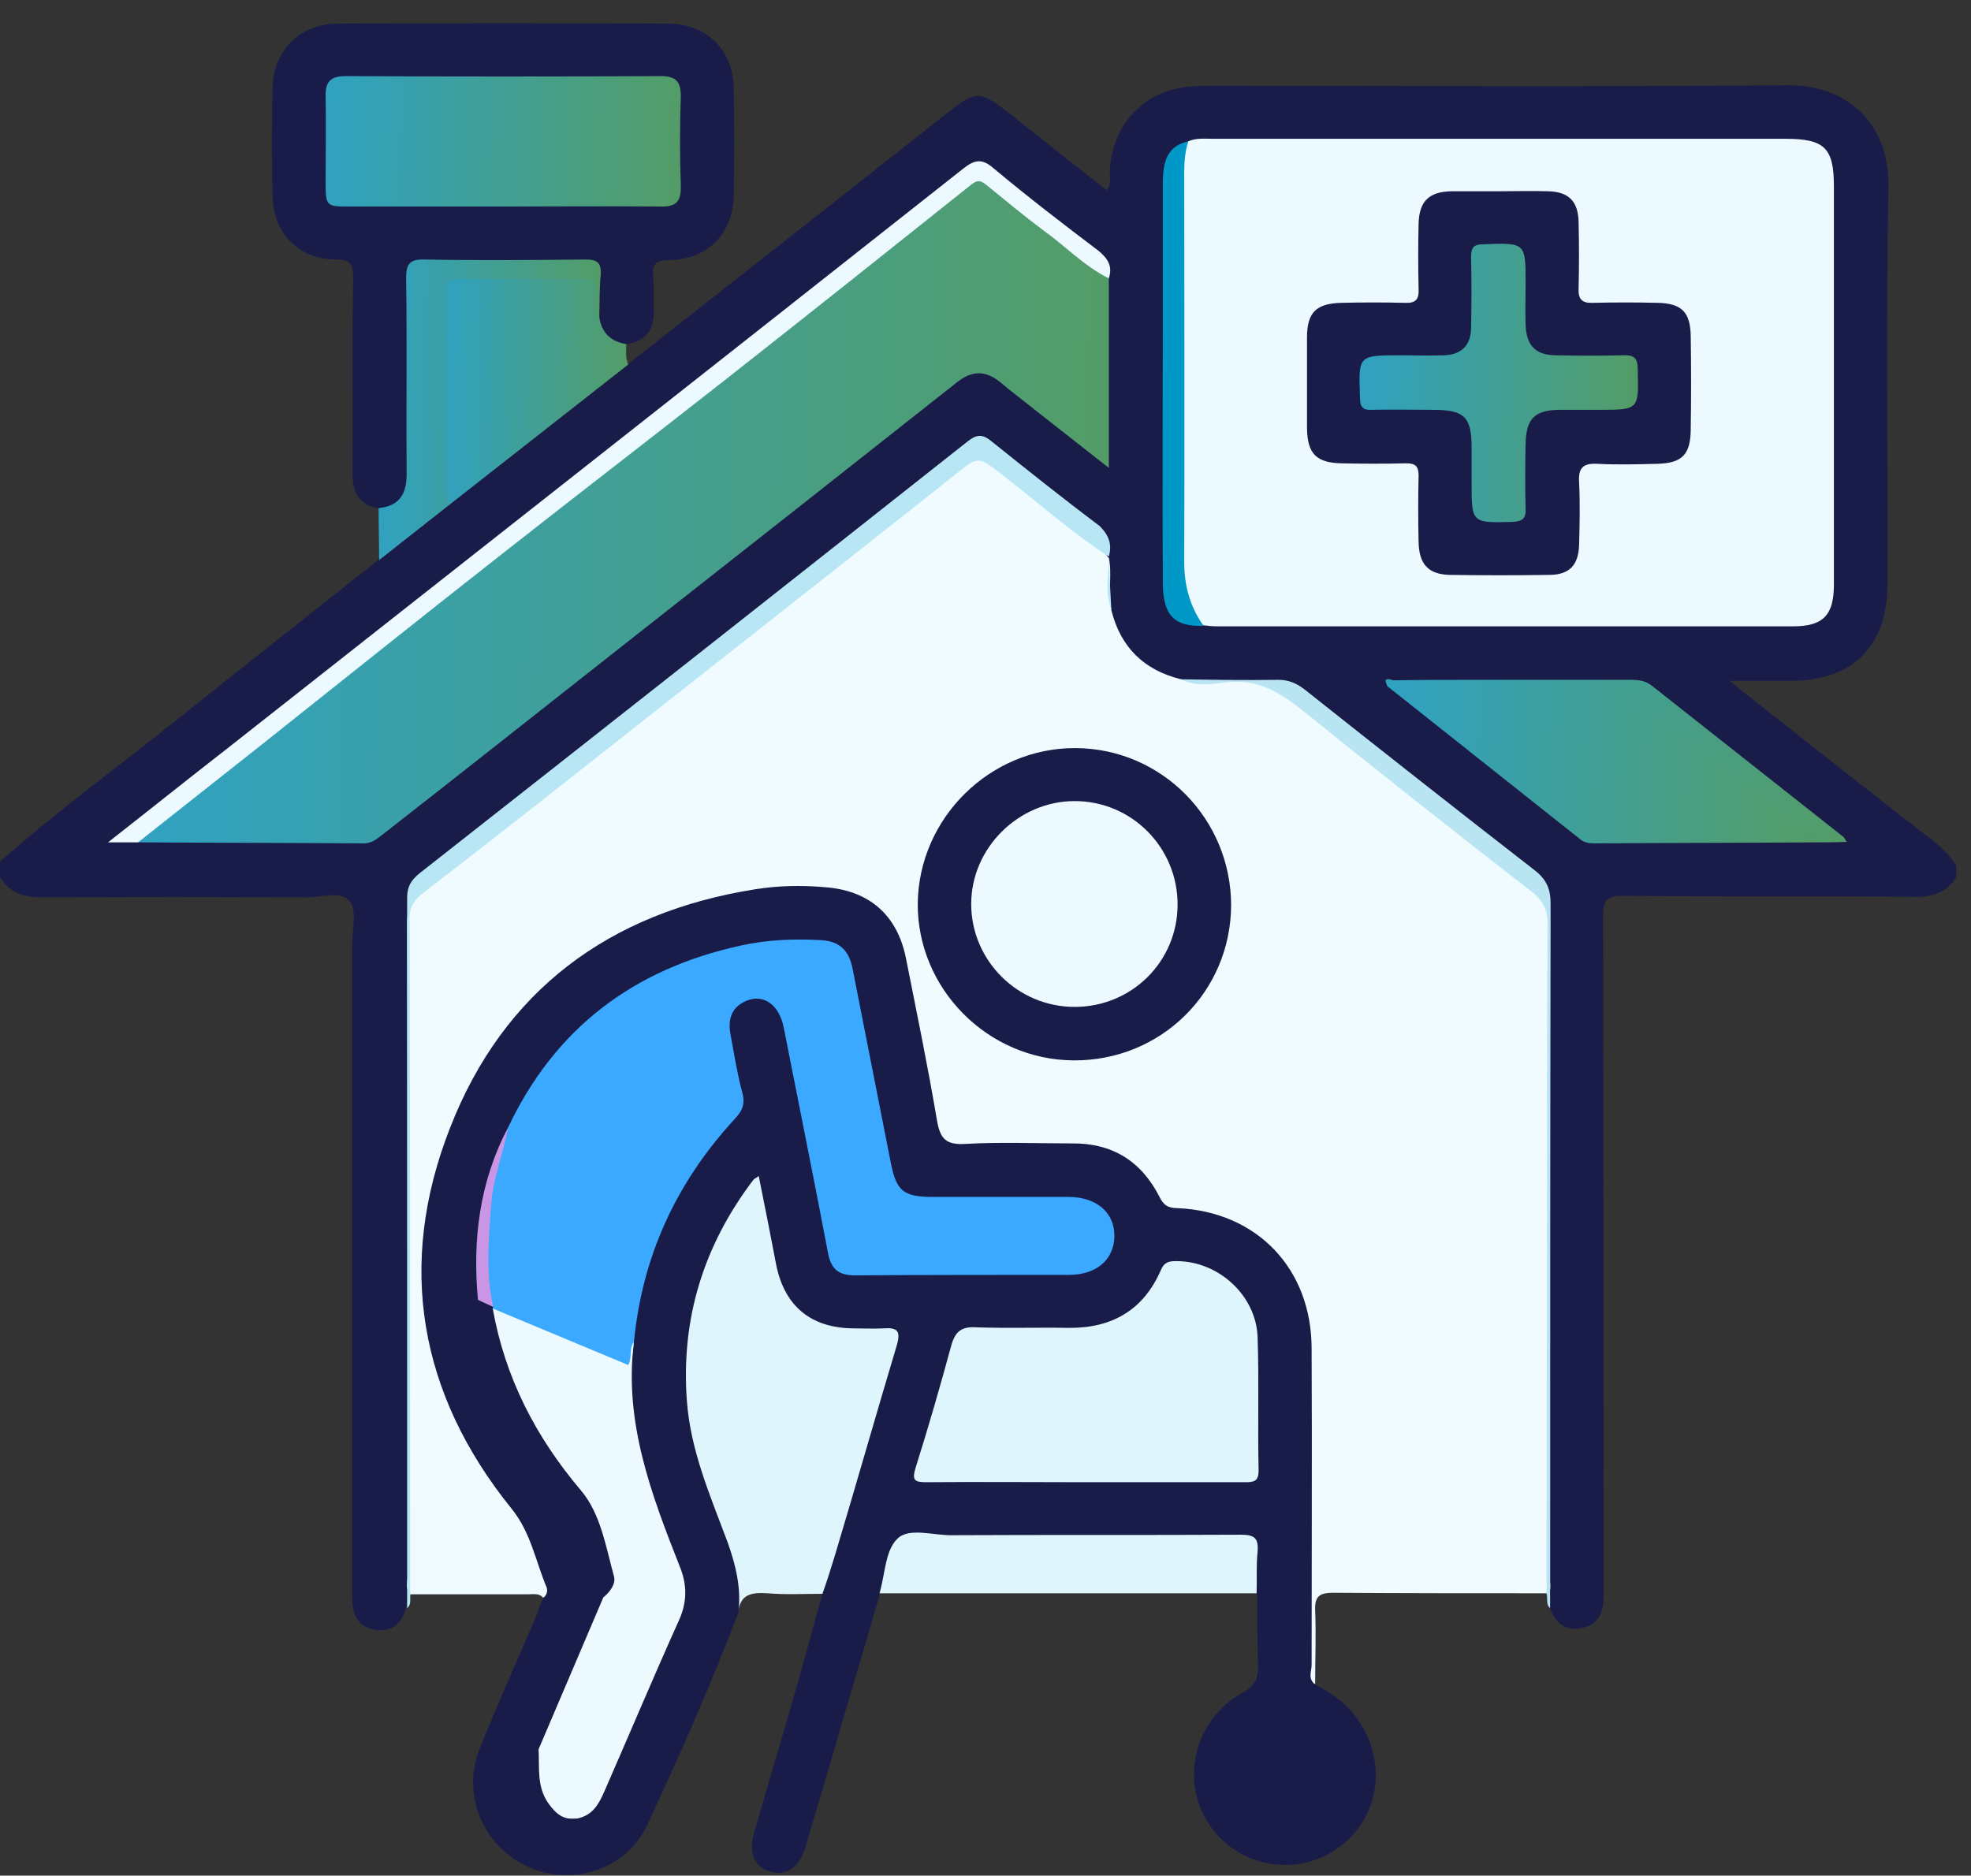
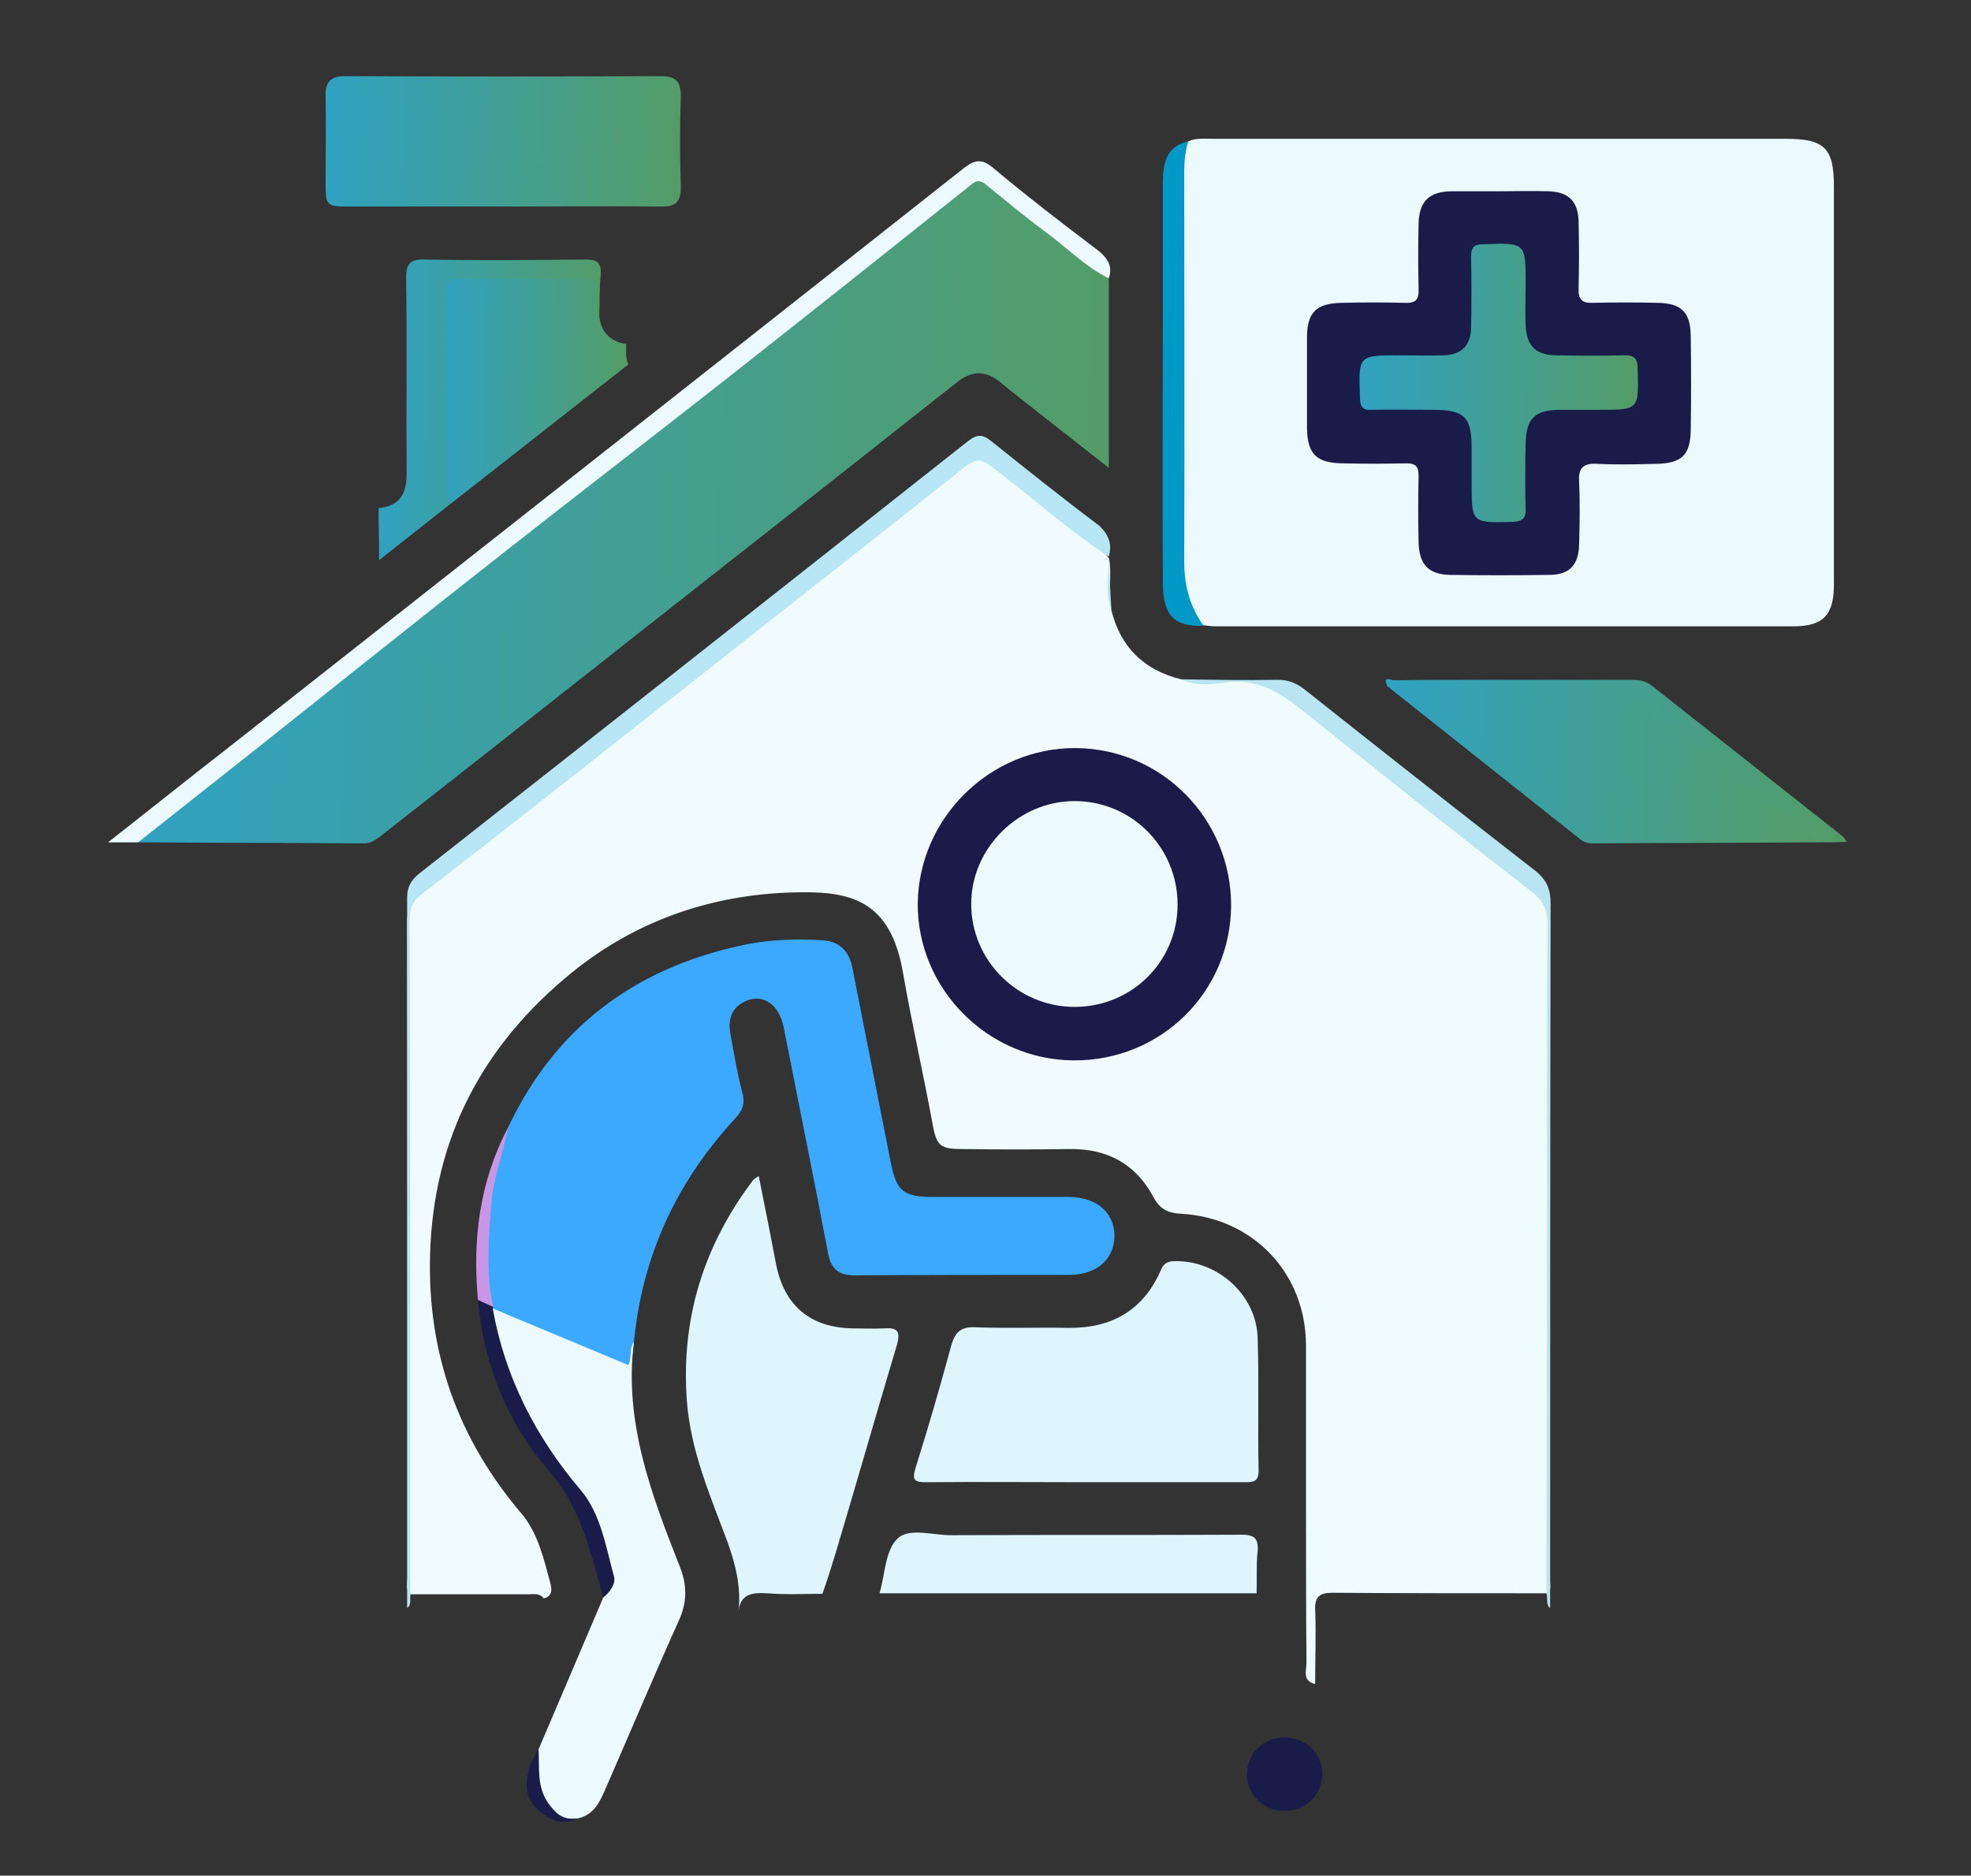
<svg xmlns="http://www.w3.org/2000/svg" width="83" height="79" viewBox="0 0 83 79" fill="none">
  <rect x="0" y="0" width="83" height="79" fill="#333333" stroke="none" />
-   <path d="M26.458 15.33C30.899 11.832 35.341 8.356 39.762 4.858C41.135 3.764 41.221 3.764 42.637 4.88C43.946 5.931 45.276 6.961 46.607 8.013C46.821 7.712 46.714 7.412 46.735 7.133C46.886 5.137 48.237 3.764 50.233 3.635C50.469 3.614 50.705 3.614 50.963 3.614C59.052 3.614 67.142 3.657 75.253 3.592C78.043 3.571 79.566 5.438 79.523 7.841C79.416 13.42 79.502 19.021 79.48 24.621C79.48 27.196 78.043 28.655 75.468 28.677C74.674 28.677 73.88 28.677 72.828 28.677C73.837 29.471 74.652 30.136 75.489 30.78C77.399 32.282 79.309 33.805 81.24 35.286C81.669 35.629 82.098 35.972 82.377 36.466C82.377 36.616 82.377 36.788 82.377 36.938C81.969 37.625 81.347 37.796 80.553 37.775C76.476 37.732 72.399 37.775 68.322 37.732C67.635 37.732 67.507 37.947 67.507 38.59C67.528 47.946 67.528 57.323 67.528 66.679C67.528 66.872 67.528 67.044 67.528 67.237C67.528 67.88 67.335 68.417 66.627 68.567C65.94 68.717 65.49 68.374 65.275 67.73C65.018 66.55 65.082 65.349 65.082 64.147C65.082 55.735 65.061 47.302 65.103 38.891C65.103 37.775 64.76 37.067 63.88 36.402C60.855 34.084 57.894 31.724 54.911 29.363C54.417 28.977 53.902 28.806 53.28 28.806C52.121 28.806 50.984 28.827 49.825 28.806C47.98 28.462 46.993 27.497 46.585 25.673C46.521 24.986 46.65 24.299 46.499 23.613C46.478 23.527 46.456 23.441 46.435 23.355C46.414 22.84 46.156 22.454 45.748 22.154C44.525 21.231 43.345 20.265 42.143 19.343C41.135 18.57 41.113 18.549 40.105 19.364C37.551 21.403 34.977 23.42 32.401 25.437C27.638 29.213 22.853 32.968 18.068 36.724C17.467 37.196 17.231 37.732 17.231 38.505C17.252 47.41 17.231 56.315 17.252 65.241C17.252 66.1 17.231 66.936 17.081 67.795C16.866 68.438 16.437 68.782 15.729 68.632C14.935 68.46 14.827 67.838 14.827 67.151C14.827 58.031 14.827 48.933 14.827 39.813C14.827 39.17 15.042 38.333 14.72 37.947C14.334 37.496 13.454 37.818 12.81 37.796C9.141 37.775 5.472 37.775 1.802 37.796C1.009 37.796 0.408 37.625 0 36.938C0 36.724 0 36.509 0 36.294C2.36 34.191 4.935 32.325 7.403 30.351C10.235 28.076 13.089 25.844 15.922 23.591C16.222 22.991 16.823 22.69 17.317 22.304C17.832 21.896 18.346 21.467 18.883 21.081C21.115 19.321 23.346 17.54 25.599 15.781C25.857 15.566 26.093 15.33 26.458 15.33Z" fill="#191C49" />
  <path d="M46.799 25.695C47.185 27.261 48.172 28.227 49.739 28.613C50.747 28.741 51.777 28.656 52.786 28.656C53.301 28.656 53.73 28.763 54.138 29.085C57.678 31.853 61.197 34.642 64.738 37.432C65.124 37.732 65.274 38.119 65.274 38.612C65.274 47.946 65.274 57.281 65.274 66.593C65.274 66.765 65.339 66.98 65.167 67.108C62.141 67.108 59.137 67.108 56.112 67.087C55.554 67.087 55.361 67.258 55.382 67.816C55.425 68.846 55.382 69.898 55.382 70.928C54.824 70.799 55.017 70.349 55.017 70.027C54.996 67.773 54.996 65.542 54.996 63.289C54.996 61.079 54.996 58.847 54.996 56.637C54.974 53.611 52.764 51.294 49.739 51.122C49.202 51.101 48.837 50.929 48.58 50.435C47.829 49.019 46.627 48.376 45.039 48.397C43.537 48.419 42.035 48.419 40.533 48.397C39.589 48.397 39.439 48.268 39.267 47.324C38.881 45.2 38.387 43.075 38.023 40.951C37.508 38.011 35.92 37.561 33.774 37.582C30.169 37.604 26.886 38.698 24.096 40.951C20.32 44.02 18.238 47.946 18.11 52.882C18.002 57.002 19.29 60.607 21.951 63.739C22.659 64.576 22.895 65.649 23.174 66.679C23.238 66.915 23.281 67.237 22.895 67.323C22.723 67.087 22.466 67.151 22.23 67.151C20.577 67.151 18.925 67.151 17.273 67.151C17.058 66.915 17.166 66.636 17.166 66.4C17.166 57.216 17.166 48.054 17.144 38.87C17.144 38.183 17.359 37.732 17.895 37.303C24.59 32.046 31.285 26.789 37.98 21.51C38.817 20.845 39.675 20.201 40.512 19.536C40.962 19.171 41.413 19.128 41.885 19.515C43.344 20.652 44.782 21.811 46.241 22.948C46.434 23.098 46.541 23.334 46.692 23.506V23.484C46.842 24.171 46.649 24.943 46.799 25.695Z" fill="#EFFBFF" />
-   <path d="M22.874 67.301C23.024 67.194 23.067 67.022 23.024 66.872C22.552 65.756 22.359 64.554 21.544 63.546C17.639 58.718 16.694 53.267 18.947 47.517C21.201 41.723 25.664 38.419 31.822 37.453C32.766 37.303 33.732 37.281 34.719 37.367C36.586 37.496 37.788 38.526 38.152 40.371C38.603 42.646 39.075 44.92 39.461 47.216C39.59 47.946 39.826 48.225 40.62 48.182C42.122 48.096 43.624 48.16 45.126 48.16C46.821 48.139 48.044 48.89 48.817 50.392C48.989 50.757 49.182 50.886 49.589 50.886C52.937 51.036 55.233 53.439 55.233 56.808C55.254 61.25 55.233 65.692 55.233 70.133C55.233 70.391 55.061 70.713 55.383 70.949C56.07 71.314 56.713 71.743 57.164 72.408C58.473 74.253 58.087 76.678 56.241 77.901C54.482 79.103 52.036 78.588 50.877 76.785C49.697 74.94 50.319 72.429 52.293 71.314C52.873 70.992 53.001 70.67 52.98 70.069C52.937 69.082 52.958 68.095 52.937 67.108C52.701 66.85 52.722 66.528 52.701 66.207C52.658 64.962 52.658 64.962 51.37 64.962C47.658 64.962 43.946 64.962 40.234 64.962C39.783 64.962 39.333 64.984 38.86 64.962C38.195 64.919 37.809 65.177 37.659 65.842C37.551 66.314 37.423 66.786 37.058 67.129C36.028 70.606 35.019 74.082 33.989 77.558C33.968 77.601 33.968 77.665 33.947 77.708C33.668 78.652 33.153 79.038 32.423 78.824C31.758 78.631 31.5 78.008 31.779 77.107C32.273 75.412 32.766 73.738 33.26 72.043C33.732 70.412 34.183 68.76 34.633 67.129C34.526 66.679 34.719 66.292 34.826 65.885C35.663 62.923 36.543 59.984 37.401 57.023C37.637 56.229 37.551 56.121 36.758 56.1C36.436 56.1 36.114 56.1 35.792 56.1C34.097 56.078 32.895 55.134 32.509 53.482C32.251 52.366 32.058 51.229 31.801 50.027C30.985 50.928 30.492 51.916 30.084 52.946C28.84 56.035 28.711 59.19 29.891 62.323C30.148 62.988 30.363 63.696 30.642 64.361C31.114 65.52 31.457 66.679 31.093 67.923C29.934 70.97 28.625 73.931 27.252 76.871C26.372 78.76 24.054 79.489 22.188 78.609C20.321 77.73 19.419 75.562 20.213 73.61C20.965 71.743 21.801 69.897 22.595 68.031C22.681 67.794 22.767 67.537 22.874 67.301Z" fill="#191C49" />
  <path d="M31.093 67.924C31.222 66.894 30.985 65.928 30.642 64.963C29.913 63.01 29.076 61.1 28.925 58.997C28.668 55.542 29.634 52.453 31.715 49.706C31.758 49.642 31.844 49.62 31.951 49.534C32.209 50.8 32.445 52.023 32.681 53.246C33.024 55.006 34.14 55.929 35.921 55.95C36.35 55.95 36.779 55.972 37.208 55.95C37.788 55.907 37.938 56.057 37.766 56.658C36.886 59.598 36.05 62.538 35.17 65.477C34.998 66.035 34.827 66.593 34.633 67.13C33.861 67.13 33.088 67.173 32.316 67.108C31.629 67.065 31.157 67.151 31.093 67.924Z" fill="#DEF5FC" />
  <path d="M37.037 67.108C37.273 66.314 37.273 65.306 37.788 64.812C38.282 64.319 39.312 64.683 40.127 64.662C44.161 64.641 48.217 64.662 52.251 64.641C52.809 64.641 53.002 64.769 52.959 65.349C52.895 65.928 52.938 66.529 52.916 67.108C47.637 67.108 42.337 67.108 37.037 67.108Z" fill="#DEF5FC" />
  <path d="M46.692 23.441C45.061 22.39 43.624 21.081 42.079 19.901C41.22 19.236 41.177 19.236 40.362 19.879C37.723 21.982 35.062 24.064 32.401 26.166C29.161 28.72 25.921 31.273 22.681 33.827C21.071 35.093 19.441 36.359 17.831 37.604C17.466 37.883 17.252 38.161 17.252 38.655C17.273 48.096 17.273 57.517 17.273 66.958C17.273 67.001 17.273 67.065 17.295 67.108C17.23 67.323 17.359 67.559 17.145 67.731C17.145 57.753 17.145 47.775 17.145 37.797C17.145 37.346 17.316 37.067 17.66 36.788C25.363 30.737 33.066 24.664 40.748 18.592C41.156 18.27 41.392 18.291 41.757 18.592C43.259 19.794 44.761 20.995 46.306 22.154C46.692 22.54 46.842 22.926 46.692 23.441Z" fill="#B9E6F4" />
  <path d="M65.126 67.129C65.126 61.25 65.147 55.37 65.147 49.491C65.147 45.972 65.147 42.431 65.168 38.912C65.168 38.333 64.997 37.947 64.503 37.56C61.263 35.05 58.044 32.496 54.847 29.921C53.882 29.149 52.937 28.569 51.607 28.741C51.006 28.827 50.341 28.913 49.719 28.612C51.092 28.634 52.444 28.655 53.817 28.634C54.246 28.634 54.568 28.762 54.912 29.02C58.13 31.573 61.37 34.127 64.632 36.659C65.126 37.045 65.297 37.453 65.297 38.054C65.276 47.946 65.276 57.838 65.276 67.73C65.083 67.58 65.19 67.323 65.126 67.129Z" fill="#B9E5F3" />
-   <path d="M15.921 21.403C15.063 21.252 14.827 20.673 14.848 19.879C14.87 17.154 14.827 14.429 14.87 11.704C14.87 11.124 14.762 10.931 14.14 10.931C12.595 10.931 11.522 9.837 11.479 8.313C11.437 6.768 11.437 5.202 11.479 3.657C11.522 2.112 12.66 0.996 14.226 0.996C18.861 0.975 23.496 0.975 28.131 0.996C29.783 0.996 30.899 2.133 30.899 3.786C30.92 5.266 30.92 6.725 30.899 8.206C30.877 9.815 29.826 10.931 28.195 10.953C27.616 10.953 27.444 11.124 27.509 11.682C27.552 12.133 27.509 12.583 27.53 13.034C27.573 13.849 27.23 14.364 26.393 14.493C25.599 14.6 25.234 14.214 25.062 13.206C25.019 11.081 25.449 11.189 23.045 11.189C21.522 11.189 19.998 11.189 18.475 11.189C17.423 11.189 17.337 11.274 17.337 12.347C17.337 14.772 17.337 17.218 17.337 19.643C17.337 20.072 17.359 20.501 17.144 20.888C16.844 21.317 16.501 21.639 15.921 21.403Z" fill="#191C49" />
  <path d="M25.235 13.334C25.32 13.999 25.707 14.386 26.372 14.493C26.372 14.772 26.329 15.072 26.458 15.351C23.968 17.304 21.479 19.256 18.99 21.209C18.54 21.123 18.604 20.737 18.604 20.458C18.582 17.797 18.582 15.137 18.604 12.454C18.604 11.854 18.904 11.51 19.527 11.489C21.157 11.467 22.788 11.467 24.419 11.489C24.956 11.489 25.277 11.682 25.213 12.304C25.149 12.626 25.127 12.991 25.235 13.334Z" fill="url(#paint0_linear_1559_1076)" />
  <path d="M25.235 13.334C25.084 13.184 25.106 12.991 25.106 12.819C25.127 11.618 25.192 11.746 23.947 11.746C22.445 11.746 20.965 11.746 19.462 11.746C19.119 11.746 18.819 11.746 18.819 12.218C18.819 15.115 18.819 18.034 18.84 20.93C18.84 21.016 18.926 21.102 18.99 21.209C17.982 22.003 16.973 22.797 15.965 23.591C15.965 22.862 15.943 22.132 15.943 21.402C16.802 21.317 17.123 20.823 17.123 19.986C17.102 17.24 17.145 14.472 17.102 11.725C17.102 11.081 17.274 10.909 17.918 10.931C20.171 10.974 22.424 10.952 24.655 10.931C25.149 10.931 25.32 11.06 25.299 11.553C25.235 12.154 25.256 12.733 25.235 13.334Z" fill="url(#paint1_linear_1559_1076)" />
  <path d="M50.04 5.953C50.361 5.803 50.726 5.846 51.069 5.846C59.116 5.846 67.142 5.846 75.188 5.846C76.841 5.846 77.227 6.232 77.227 7.863C77.227 13.442 77.227 19.042 77.227 24.621C77.227 25.909 76.776 26.381 75.51 26.381C67.421 26.381 59.331 26.381 51.241 26.381C51.048 26.381 50.876 26.359 50.683 26.338C50.04 26.016 49.846 25.394 49.696 24.771C49.61 24.428 49.632 24.085 49.632 23.741C49.632 18.313 49.632 12.862 49.632 7.433C49.632 6.897 49.568 6.361 50.04 5.953Z" fill="#ECF9FF" />
  <path d="M46.693 11.725C46.693 14.321 46.693 16.939 46.693 19.707C45.663 18.892 44.719 18.162 43.796 17.433C43.238 16.982 42.659 16.553 42.101 16.081C41.479 15.588 40.921 15.609 40.298 16.102C35.685 19.75 31.05 23.398 26.437 27.025C23.003 29.728 19.591 32.432 16.158 35.114C15.901 35.307 15.686 35.522 15.321 35.522C12.167 35.5 8.991 35.5 5.837 35.479C5.794 35.007 6.223 34.878 6.502 34.664C9.42 32.368 12.339 30.05 15.257 27.754C20.943 23.269 26.651 18.785 32.337 14.3C35.106 12.111 37.874 9.923 40.663 7.755C40.964 7.519 41.243 7.326 41.586 7.605C43.26 9 45.084 10.223 46.693 11.725Z" fill="url(#paint2_linear_1559_1076)" />
  <path d="M76.583 35.479C73.429 35.501 70.253 35.501 67.099 35.522C66.884 35.522 66.691 35.479 66.519 35.329C63.816 33.183 61.112 31.037 58.408 28.892C58.43 28.548 58.709 28.677 58.88 28.677C61.842 28.677 64.824 28.677 67.785 28.677C68.193 28.677 68.515 28.827 68.815 29.063C71.261 30.973 73.708 32.883 76.132 34.814C76.347 34.964 76.647 35.114 76.583 35.479Z" fill="url(#paint3_linear_1559_1076)" />
  <path d="M46.692 11.725C45.662 11.21 44.868 10.373 43.946 9.708C43.109 9.086 42.315 8.421 41.521 7.777C41.285 7.584 41.135 7.584 40.899 7.777C37.508 10.481 34.118 13.184 30.706 15.867C27.595 18.313 24.44 20.738 21.329 23.184C17.853 25.909 14.398 28.677 10.943 31.424C9.227 32.775 7.531 34.127 5.815 35.479C5.45 35.479 5.107 35.479 4.549 35.479C6.33 34.084 7.961 32.775 9.591 31.509C19.913 23.377 30.256 15.244 40.577 7.09C41.07 6.704 41.371 6.683 41.843 7.09C43.28 8.292 44.761 9.429 46.263 10.566C46.649 10.888 46.864 11.21 46.692 11.725Z" fill="#ECF9FF" />
  <path d="M50.039 5.953C49.911 6.36 49.868 6.79 49.868 7.219C49.868 12.69 49.889 18.184 49.868 23.655C49.868 24.664 50.104 25.544 50.683 26.359C49.46 26.402 48.988 25.93 48.967 24.621C48.945 20.694 48.967 16.767 48.967 12.819C48.967 11.081 48.967 9.343 48.967 7.605C48.988 6.832 49.138 6.146 50.039 5.953Z" fill="#0099C7" />
  <path d="M76.584 35.479C74.996 34.213 73.408 32.926 71.799 31.66C70.704 30.78 69.567 29.943 68.473 29.063C68.237 28.87 68.001 28.763 67.679 28.763C64.76 28.763 61.842 28.763 58.945 28.763C58.752 28.763 58.559 28.741 58.43 28.892C58.173 28.441 58.623 28.656 58.688 28.656C59.847 28.634 60.984 28.634 62.143 28.634C64.31 28.634 66.477 28.634 68.644 28.634C68.966 28.634 69.267 28.656 69.546 28.87C72.228 30.994 74.91 33.097 77.592 35.222C77.657 35.265 77.678 35.329 77.764 35.458C77.313 35.479 76.949 35.479 76.584 35.479Z" fill="url(#paint4_linear_1559_1076)" />
  <path d="M46.8 25.694C46.521 24.943 46.693 24.192 46.693 23.441C46.714 24.171 46.757 24.943 46.8 25.694Z" fill="#B9E6F4" />
  <path d="M51.843 38.14C51.822 41.788 48.882 44.685 45.213 44.663C41.586 44.642 38.625 41.638 38.647 38.054C38.69 34.449 41.694 31.488 45.299 31.509C48.925 31.531 51.843 34.492 51.843 38.14Z" fill="#191C49" />
  <path d="M21.393 47.495C23.367 43.311 26.671 40.822 31.156 39.835C32.293 39.577 33.431 39.535 34.589 39.599C35.34 39.642 35.748 40.028 35.898 40.779C36.435 43.504 36.971 46.229 37.508 48.955C37.744 50.156 38.023 50.414 39.288 50.414C41.198 50.414 43.087 50.414 44.996 50.414C46.176 50.414 46.949 51.079 46.928 52.087C46.906 53.053 46.176 53.697 45.018 53.697C42.014 53.697 39.01 53.697 36.005 53.718C35.319 53.718 34.997 53.461 34.868 52.774C34.267 49.598 33.624 46.444 33.001 43.268C32.808 42.324 32.164 41.852 31.435 42.152C30.77 42.431 30.641 42.968 30.77 43.611C30.92 44.427 31.049 45.242 31.263 46.036C31.392 46.53 31.242 46.809 30.92 47.152C28.474 49.813 27.036 52.924 26.693 56.551C26.564 57.774 26.543 57.817 25.384 57.302C23.817 56.615 22.186 56.079 20.706 55.199C20.642 55.134 20.599 55.049 20.556 54.963C20.212 53.246 20.32 51.551 20.663 49.856C20.813 49.04 21.135 48.289 21.393 47.495Z" fill="#3AA9FF" />
  <path d="M45.62 62.43C43.431 62.43 41.221 62.409 39.032 62.43C38.517 62.43 38.388 62.366 38.56 61.808C39.096 60.113 39.59 58.396 40.062 56.658C40.234 56.057 40.513 55.864 41.135 55.907C42.422 55.95 43.71 55.907 44.997 55.929C46.821 55.95 48.152 55.178 48.881 53.504C49.031 53.139 49.246 53.118 49.546 53.118C51.306 53.118 52.894 54.555 52.958 56.315C53.023 58.182 52.958 60.049 53.001 61.937C53.001 62.409 52.787 62.43 52.422 62.43C50.126 62.43 47.873 62.43 45.62 62.43Z" fill="#DEF5FC" />
  <path d="M20.75 55.113C22.66 55.907 24.549 56.701 26.458 57.495C26.63 57.151 26.48 56.786 26.694 56.529C26.265 59.919 27.445 62.988 28.647 66.035C28.947 66.807 28.926 67.516 28.583 68.266C27.51 70.648 26.501 73.052 25.45 75.455C25.214 75.991 24.956 76.463 24.312 76.592C23.261 76.742 22.403 75.82 22.488 74.597C22.51 74.275 22.574 73.974 22.682 73.674C23.583 71.55 24.506 69.404 25.407 67.279C25.664 66.786 25.643 66.271 25.471 65.734C24.999 64.34 24.484 63.009 23.497 61.851C22.167 60.284 21.33 58.417 20.815 56.422C20.707 55.993 20.471 55.563 20.75 55.113Z" fill="#ECF9FF" />
  <path d="M20.749 55.113C21.264 58.01 22.552 60.52 24.462 62.773C25.298 63.761 25.513 65.155 25.856 66.4C25.942 66.7 25.685 67.065 25.406 67.28C24.869 65.434 24.504 63.546 23.152 62.001C21.372 59.941 20.363 57.495 20.127 54.748C20.449 54.619 20.578 54.877 20.771 55.049L20.749 55.113Z" fill="#191C49" />
  <path d="M54.074 76.271C53.194 76.271 52.465 75.541 52.508 74.683C52.551 73.824 53.194 73.202 54.074 73.181C54.997 73.181 55.683 73.824 55.683 74.726C55.662 75.627 54.975 76.292 54.074 76.271Z" fill="#191C49" />
  <path d="M20.771 55.049C20.556 54.941 20.342 54.856 20.127 54.748C19.891 52.216 20.192 49.77 21.393 47.496C21.2 48.59 20.749 49.641 20.685 50.757C20.578 52.195 20.449 53.633 20.771 55.049Z" fill="#C896E4" />
  <path d="M22.68 73.674C22.723 74.447 22.594 75.241 23.088 75.949C23.41 76.4 23.731 76.678 24.311 76.593C23.646 76.936 23.109 76.635 22.659 76.228C22.143 75.777 22.101 75.155 22.272 74.533C22.337 74.211 22.53 73.953 22.68 73.674Z" fill="#191C49" />
  <path d="M21.201 8.699C19.055 8.699 16.91 8.699 14.764 8.699C13.712 8.699 13.712 8.699 13.712 7.605C13.712 6.425 13.734 5.245 13.712 4.064C13.691 3.464 13.905 3.206 14.549 3.206C18.97 3.228 23.39 3.228 27.81 3.206C28.433 3.206 28.669 3.399 28.669 4.043C28.626 5.309 28.626 6.553 28.669 7.82C28.69 8.485 28.476 8.721 27.81 8.699C25.6 8.678 23.411 8.699 21.201 8.699Z" fill="url(#paint5_linear_1559_1076)" />
  <path d="M63.107 8.056C63.794 8.056 64.502 8.034 65.189 8.056C66.068 8.077 66.455 8.485 66.476 9.343C66.498 10.288 66.498 11.21 66.476 12.154C66.455 12.605 66.626 12.777 67.077 12.755C67.978 12.734 68.901 12.734 69.802 12.755C70.789 12.777 71.175 13.12 71.197 14.129C71.218 15.459 71.218 16.811 71.197 18.141C71.175 19.171 70.811 19.515 69.759 19.536C68.922 19.557 68.085 19.579 67.27 19.536C66.605 19.493 66.455 19.772 66.498 20.351C66.54 21.21 66.519 22.068 66.498 22.926C66.476 23.806 66.09 24.214 65.232 24.214C63.837 24.235 62.442 24.235 61.047 24.214C60.146 24.192 59.76 23.763 59.738 22.84C59.717 21.896 59.717 20.974 59.738 20.029C59.738 19.643 59.61 19.515 59.223 19.515C58.322 19.536 57.399 19.536 56.498 19.515C55.425 19.493 55.06 19.107 55.039 18.055C55.039 16.768 55.039 15.48 55.039 14.214C55.039 13.163 55.425 12.777 56.498 12.755C57.378 12.734 58.258 12.734 59.159 12.755C59.631 12.777 59.76 12.605 59.738 12.154C59.717 11.253 59.717 10.331 59.738 9.429C59.76 8.485 60.167 8.077 61.112 8.056C61.777 8.056 62.442 8.056 63.107 8.056Z" fill="#191C49" />
  <path d="M49.589 38.097C49.589 40.5 47.658 42.41 45.254 42.41C42.851 42.41 40.898 40.457 40.898 38.075C40.898 35.715 42.894 33.741 45.254 33.741C47.658 33.741 49.589 35.693 49.589 38.097Z" fill="#ECF9FF" />
  <path d="M61.97 19.9C61.97 19.557 61.97 19.214 61.97 18.849C61.97 17.561 61.669 17.261 60.339 17.261C59.481 17.261 58.622 17.24 57.764 17.261C57.378 17.283 57.27 17.132 57.27 16.746C57.206 14.965 57.185 14.965 58.966 14.965C59.588 14.965 60.189 14.986 60.811 14.965C61.541 14.944 61.948 14.536 61.948 13.806C61.97 12.819 61.97 11.832 61.948 10.845C61.948 10.438 62.034 10.287 62.485 10.287C64.244 10.223 64.244 10.223 64.244 11.94C64.244 12.519 64.223 13.12 64.244 13.699C64.287 14.579 64.674 14.965 65.553 14.965C66.497 14.986 67.42 14.986 68.364 14.965C68.815 14.944 68.965 15.094 68.965 15.544C69.008 17.261 69.029 17.261 67.334 17.261C66.776 17.261 66.218 17.261 65.639 17.261C64.609 17.283 64.266 17.647 64.244 18.699C64.223 19.6 64.223 20.523 64.244 21.424C64.266 21.832 64.116 21.96 63.708 21.982C61.97 22.025 61.97 22.046 61.97 20.308C61.97 20.179 61.97 20.029 61.97 19.9Z" fill="url(#paint6_linear_1559_1076)" />
  <defs>
    <linearGradient id="paint0_linear_1559_1076" x1="16.219" y1="15.039" x2="28.545" y2="15.183" gradientUnits="userSpaceOnUse">
      <stop offset="0.027" stop-color="#26A3D9" />
      <stop offset="1" stop-color="#5D9B4F" />
    </linearGradient>
    <linearGradient id="paint1_linear_1559_1076" x1="13.126" y1="15.567" x2="27.783" y2="15.723" gradientUnits="userSpaceOnUse">
      <stop offset="0.027" stop-color="#26A3D9" />
      <stop offset="1" stop-color="#5D9B4F" />
    </linearGradient>
    <linearGradient id="paint2_linear_1559_1076" x1="-6.466" y1="17.744" x2="57.511" y2="19.087" gradientUnits="userSpaceOnUse">
      <stop offset="0.027" stop-color="#26A3D9" />
      <stop offset="1" stop-color="#5D9B4F" />
    </linearGradient>
    <linearGradient id="paint3_linear_1559_1076" x1="52.934" y1="31.169" x2="81.378" y2="32.255" gradientUnits="userSpaceOnUse">
      <stop offset="0.027" stop-color="#26A3D9" />
      <stop offset="1" stop-color="#5D9B4F" />
    </linearGradient>
    <linearGradient id="paint4_linear_1559_1076" x1="52.508" y1="31.123" x2="82.867" y2="32.359" gradientUnits="userSpaceOnUse">
      <stop offset="0.027" stop-color="#26A3D9" />
      <stop offset="1" stop-color="#5D9B4F" />
    </linearGradient>
    <linearGradient id="paint5_linear_1559_1076" x1="9.208" y1="5.219" x2="32.605" y2="6.137" gradientUnits="userSpaceOnUse">
      <stop offset="0.027" stop-color="#26A3D9" />
      <stop offset="1" stop-color="#5D9B4F" />
    </linearGradient>
    <linearGradient id="paint6_linear_1559_1076" x1="53.72" y1="14.563" x2="72.087" y2="14.828" gradientUnits="userSpaceOnUse">
      <stop offset="0.027" stop-color="#26A3D9" />
      <stop offset="1" stop-color="#5D9B4F" />
    </linearGradient>
  </defs>
</svg>